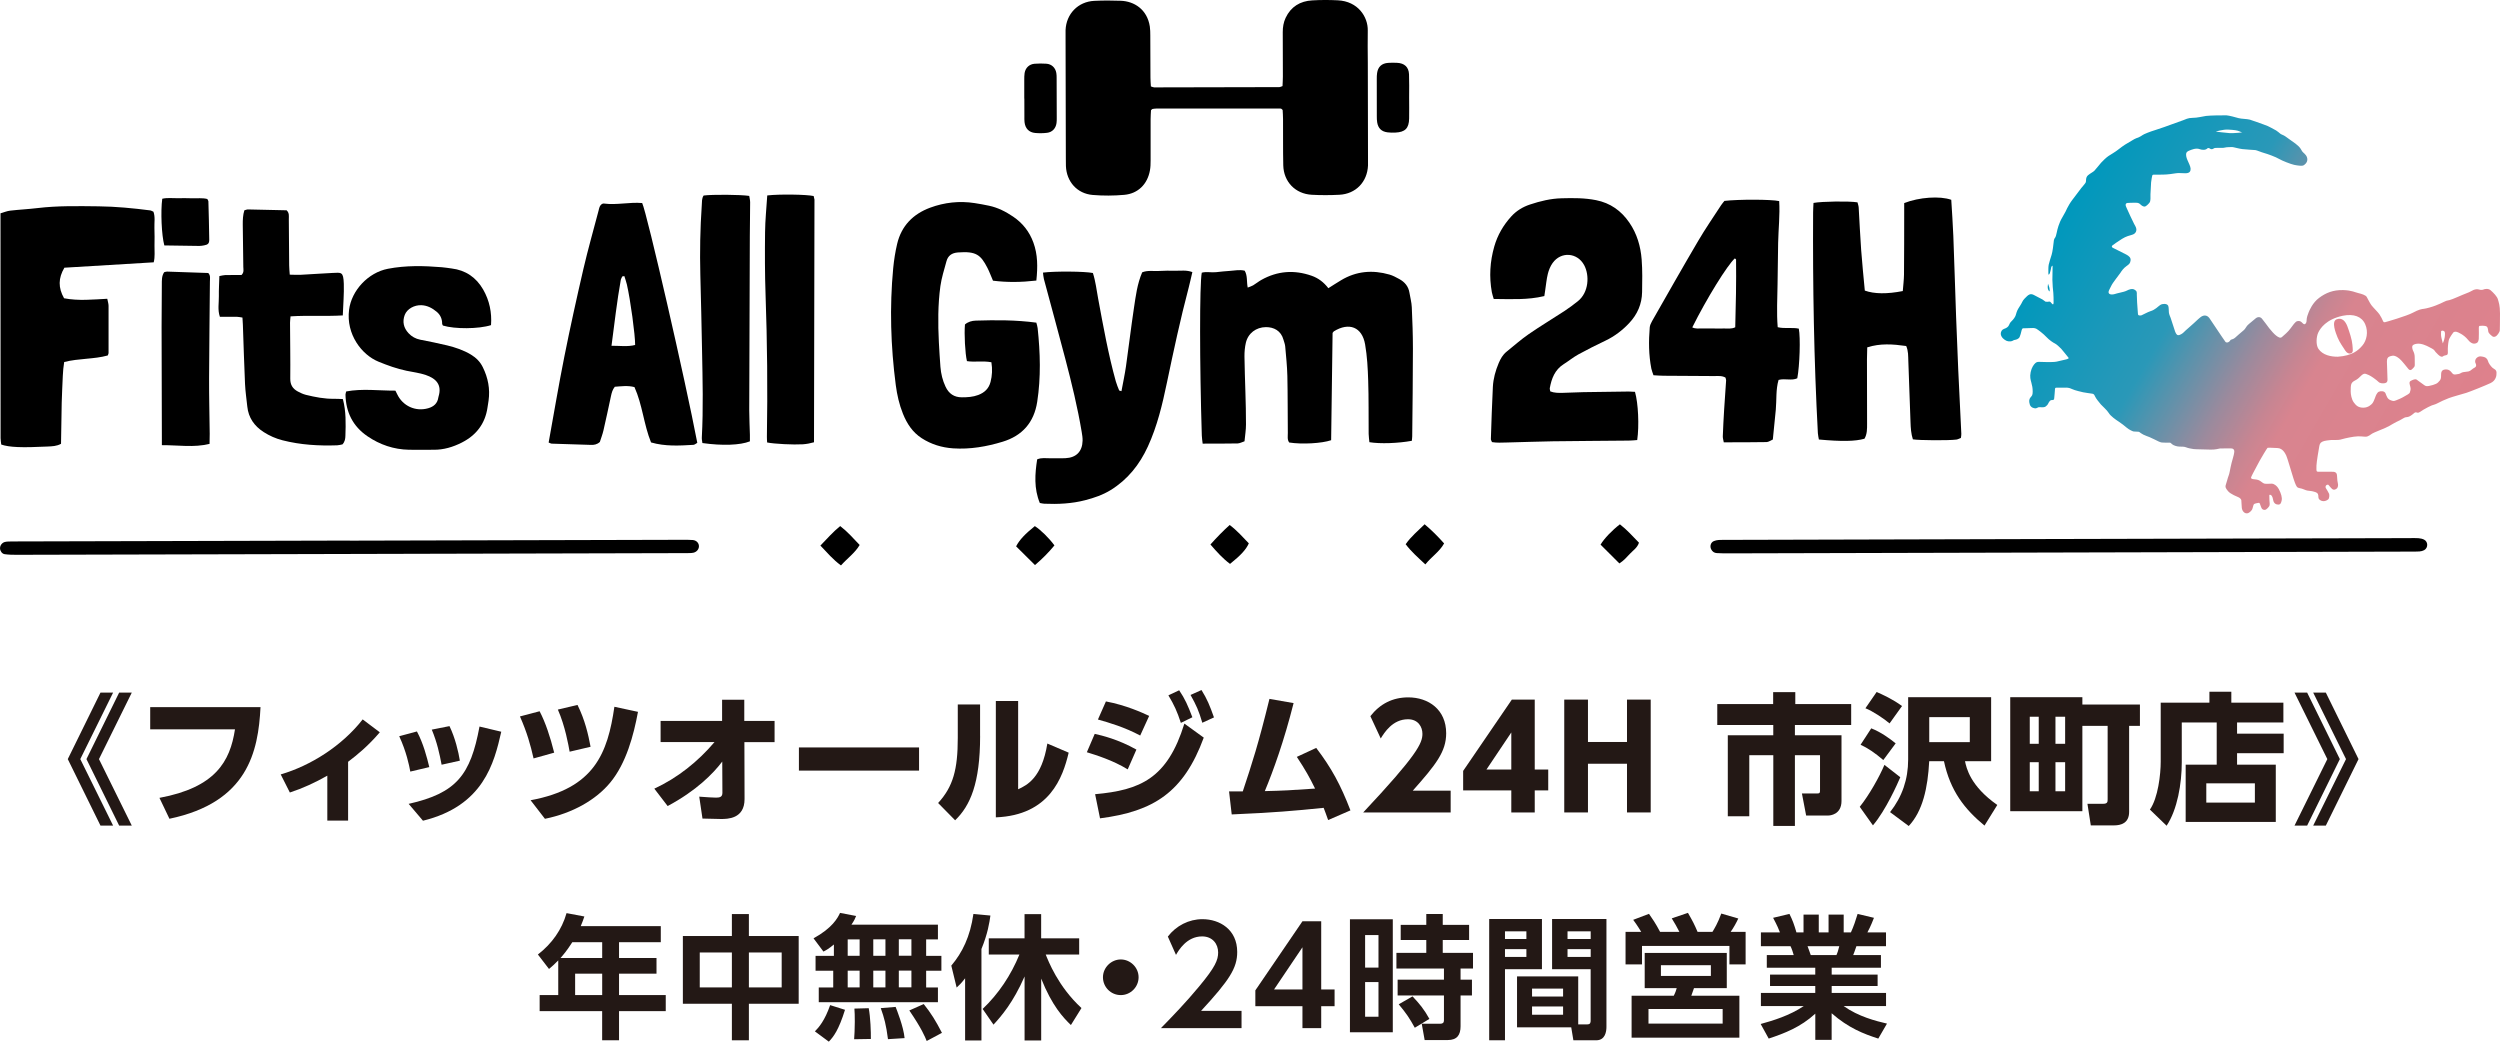
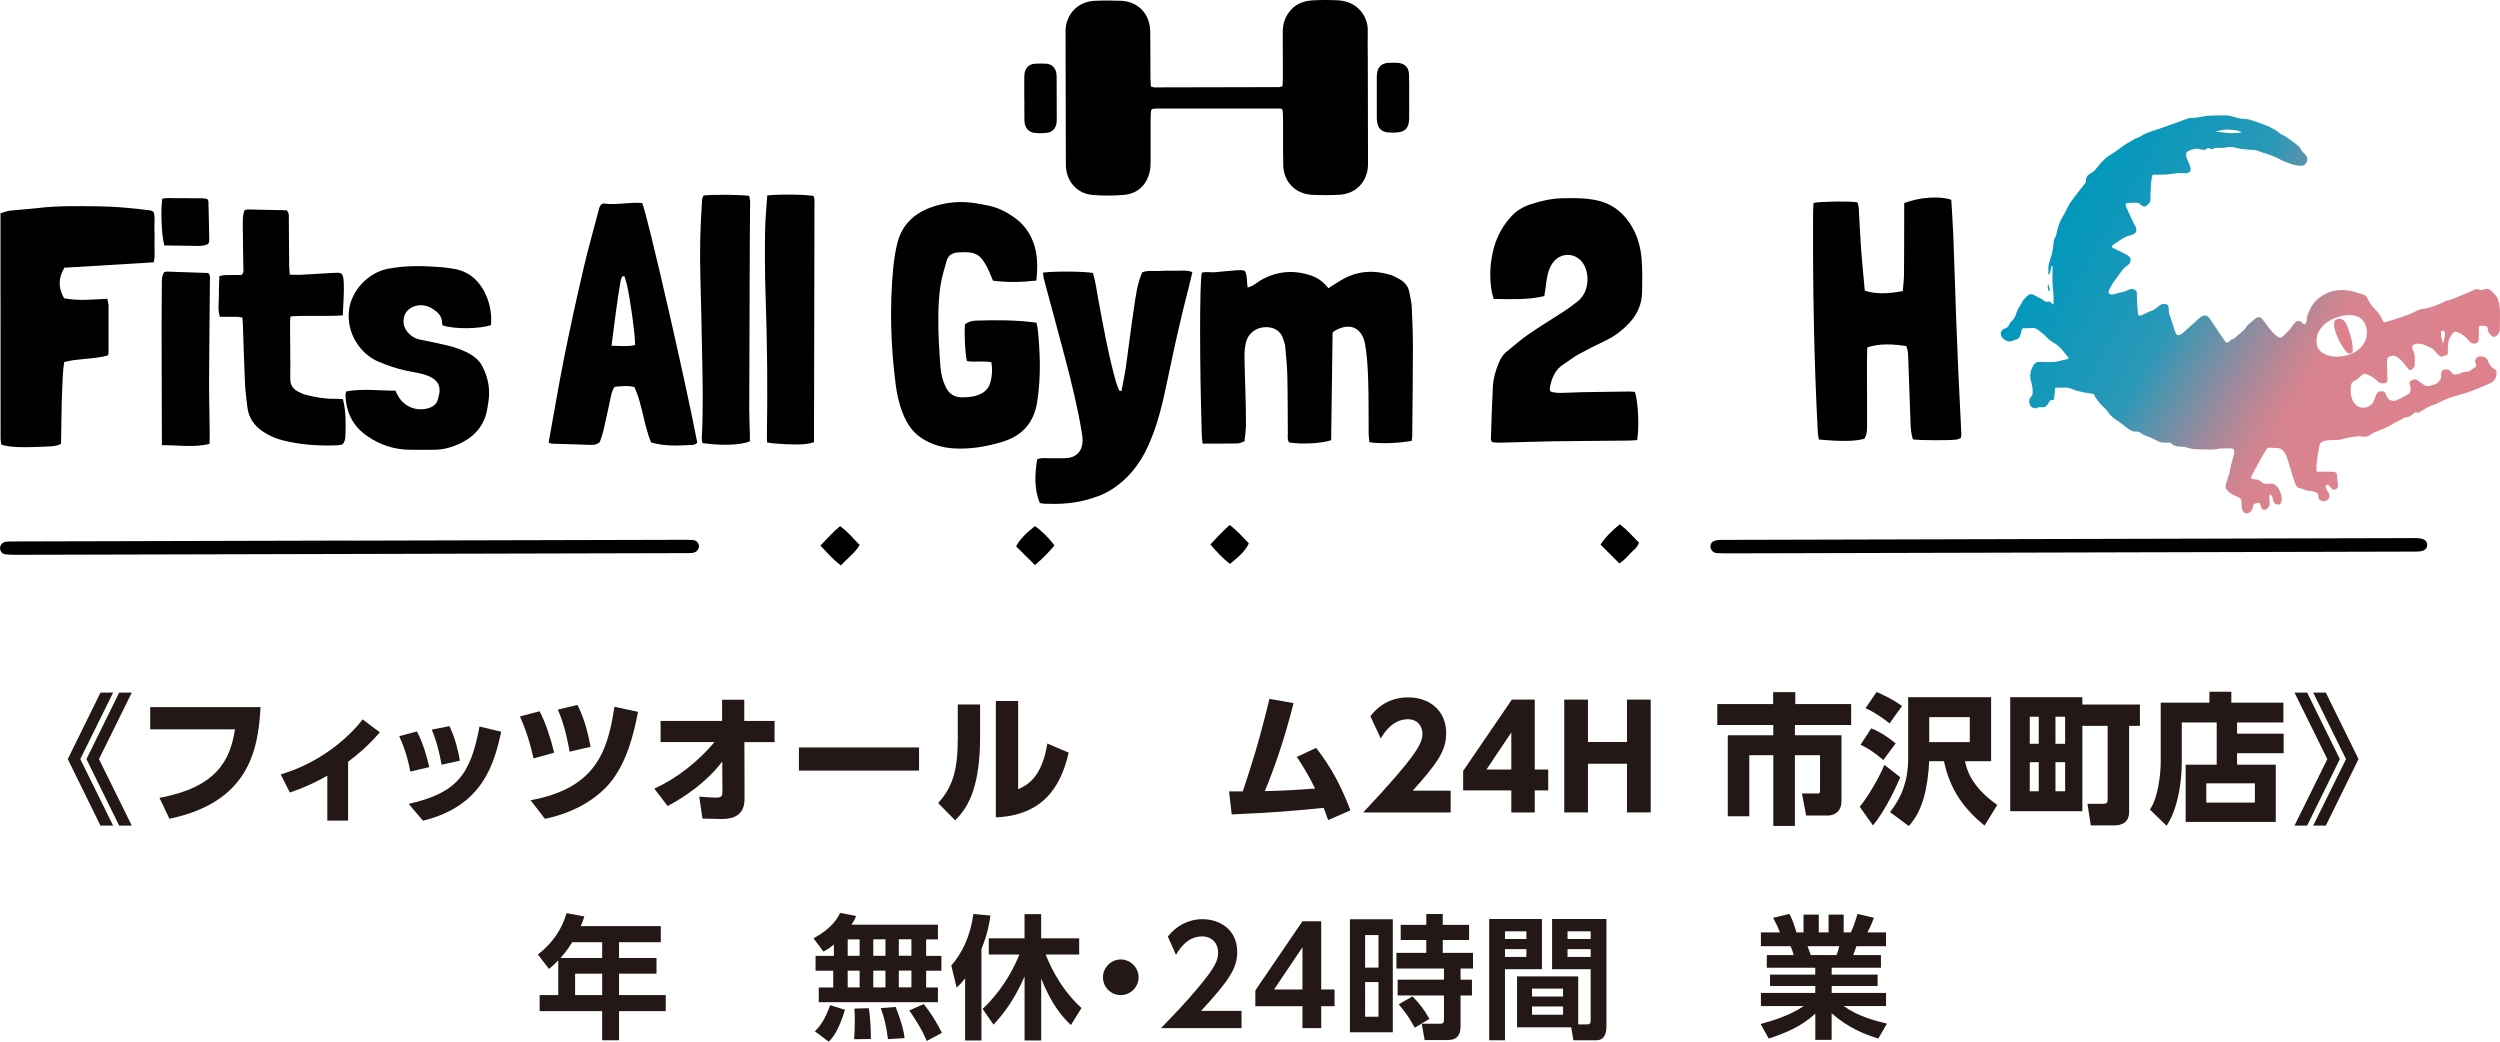
<svg xmlns="http://www.w3.org/2000/svg" id="_レイヤー_2" viewBox="0 0 641.12 267.13">
  <defs>
    <style>.cls-1{fill:#0098bc;}.cls-2{fill:#de818c;}.cls-3{fill:#231815;}.cls-4{fill:url(#_名称未設定グラデーション_27);}.cls-5{fill:url(#_名称未設定グラデーション_8);}</style>
    <linearGradient id="_名称未設定グラデーション_8" x1="625.55" y1="88.99" x2="625.75" y2="88.99" gradientUnits="userSpaceOnUse">
      <stop offset="0" stop-color="#0098bc" />
      <stop offset="1" stop-color="#000" />
    </linearGradient>
    <linearGradient id="_名称未設定グラデーション_27" x1="528.97" y1="55.38" x2="630.28" y2="113.87" gradientUnits="userSpaceOnUse">
      <stop offset="0" stop-color="#0098bc" />
      <stop offset=".32" stop-color="#2a98b8" />
      <stop offset=".39" stop-color="#5593ad" />
      <stop offset=".51" stop-color="#9b8a9d" />
      <stop offset=".6" stop-color="#c78592" />
      <stop offset=".65" stop-color="#d8848f" />
      <stop offset="1" stop-color="#de818c" />
    </linearGradient>
  </defs>
  <g id="DESIGN">
    <path class="cls-3" d="m29.01,177.61l-8.42,17.06,8.42,17.06h-3.24l-8.39-17.06,8.39-17.06h3.24Zm4.79,0l-8.42,17.06,8.42,17.06h-3.24l-8.39-17.06,8.39-17.06h3.24Z" />
    <path class="cls-3" d="m66.81,181.35c-.58,11.38-3.24,24.41-23.36,28.62l-2.56-5.36c14.33-2.66,18.11-9.29,19.37-17.57h-21.74v-5.69h28.29Z" />
    <path class="cls-3" d="m89.27,210.44h-5.33v-11.52c-3.1,1.76-6.3,3.24-9.61,4.32l-2.34-4.64c7.74-2.27,15.73-7.34,21.02-14.11l4.39,3.31c-3.02,3.53-5.76,5.76-8.13,7.56v15.08Z" />
    <path class="cls-3" d="m105.22,197.87c-.29-1.62-1.01-5.11-2.84-9.07l4.54-1.22c1.66,3.1,2.56,6.62,3.17,9.14l-4.86,1.15Zm-.43,8.28c12.31-2.77,15.87-7.42,18.18-19.83l5.58,1.33c-1.83,8.03-4.54,19.01-20.08,22.82l-3.67-4.32Zm8.46-10.04c-.54-2.84-1.15-5.69-2.52-9l4.54-.9c1.48,3.06,2.3,6.62,2.66,8.86l-4.68,1.04Z" />
    <path class="cls-3" d="m136.83,194.49c-.79-3.46-1.66-6.62-3.49-10.76l5.04-1.33c1.48,2.81,2.74,6.59,3.74,10.62l-5.29,1.48Zm-.76,10.73c16.38-3.02,19.76-12.06,21.49-23.97l6.05,1.3c-1.12,6.05-3.02,13.17-7.09,18.11-3.64,4.43-9.65,7.88-16.77,9.32l-3.67-4.75Zm10.01-12.45c-.29-1.62-1.15-6.59-3.02-10.8l5.04-1.19c1.91,3.85,2.74,7.49,3.35,10.73l-5.36,1.26Z" />
    <path class="cls-3" d="m169.41,190.31v-5.43h15.77v-5.44h5.69v5.44h7.77v5.43h-7.74l.04,14.61c0,5.11-4.39,5.11-6.08,5.11-1.08,0-1.98-.04-4.71-.11l-.83-5.62c1.91.14,3.49.25,4.28.25.94,0,1.66-.14,1.66-1.22l-.04-8.03c-2.34,3.1-6.66,7.49-14,11.41l-3.42-4.46c5.97-2.77,11.16-6.91,15.44-11.95h-13.82Z" />
    <path class="cls-3" d="m235.69,191.68v5.94h-30.81v-5.94h30.81Z" />
    <path class="cls-3" d="m251.35,188.73c0,12.17-2.56,17.93-6.41,21.63l-4.36-4.43c3.85-4.21,5.04-8.6,5.04-16.7v-8.57h5.72v8.06Zm9.75,13.68c2.3-1.08,6.05-2.88,7.49-11.73l5.47,2.34c-1.51,6.37-4.89,16.05-18.68,16.59v-29.84h5.72v22.64Z" />
-     <path class="cls-3" d="m289.19,197.3c-3.89-2.38-8.17-3.67-10.47-4.39l2.02-4.71c1.91.43,6.01,1.4,10.69,4.03l-2.23,5.08Zm-8.35,6.37c11.55-1.04,18.54-4,22.89-18.11l4.97,3.6c-5.15,14-12.81,18.93-26.6,20.7l-1.26-6.19Zm11.55-15.05c-4.07-2.16-7.92-3.28-10.83-4.1l2.05-4.64c5.18.97,9.39,2.92,11.09,3.71l-2.3,5.04Zm10.01-11.59c1.51,2.23,2.2,3.85,3.38,6.91l-2.95,1.44c-.97-2.95-1.69-4.54-3.2-7.06l2.77-1.3Zm5.72-.07c1.44,2.3,2.16,4.07,3.2,7.02l-2.99,1.37c-.9-3.06-1.51-4.43-3.02-7.13l2.81-1.26Z" />
    <path class="cls-3" d="m315.18,202.95h3.53c2.45-7.42,3.92-11.84,6.84-23.72l6.19,1.08c-2.45,9.72-5.18,17.28-7.38,22.57,4.75-.11,6.77-.22,12.89-.65-1.44-2.92-2.41-4.68-4.68-8.13l4.97-2.3c3.92,5.15,6.26,9.47,8.78,16.02l-5.72,2.48c-.54-1.55-.76-2.09-1.15-3.13-7.78.79-12.71,1.22-23.58,1.69l-.68-5.9Z" />
    <path class="cls-3" d="m372.02,202.77v5.58h-22.43c13.82-14.72,15.19-17.75,15.19-20.16,0-1.76-1.08-3.74-3.71-3.74-3.96,0-6.08,3.46-6.98,4.93l-2.66-5.72c2.48-3.17,5.72-4.82,9.72-4.82,5.15,0,9.72,3.1,9.72,9.21,0,4.72-2.63,8.03-8.57,14.72h9.72Z" />
    <path class="cls-3" d="m387.57,208.35v-5.65h-12.35v-5l12.49-18.29h5.87v17.93h3.46v5.36h-3.46v5.65h-6.01Zm-6.37-11.01h6.37v-9.5l-6.37,9.5Z" />
    <path class="cls-3" d="m417.24,190.28v-10.87h6.08v28.94h-6.08v-12.49h-10.01v12.49h-6.08v-28.94h6.08v10.87h10.01Z" />
    <path class="cls-3" d="m454.71,177.5h5.69v3.06h14.33v5.36h-14.43v2.63h11.95v16.85c0,3.53-2.95,3.74-3.42,3.74h-5.65l-1.08-5.65h3.92c.72,0,.72-.25.72-.9v-8.93h-6.44v18.14h-5.54v-18.14h-6.16v15.66h-5.51v-20.77h11.66v-2.63h-14.36v-5.36h14.33v-3.06Z" />
    <path class="cls-3" d="m487.33,199.31c-.65,1.55-3.74,8.53-7.02,12.35l-3.38-4.75c2.45-3.06,5.08-7.78,6.33-10.76l4.07,3.17Zm-7.45-12.53c2.56,1.01,4.68,2.59,6.26,3.85l-3.17,4.28c-2.2-1.87-3.96-3.06-5.83-3.92l2.74-4.21Zm1.37-9.32c1.51.65,4.18,1.87,6.52,3.6l-3.2,4.46c-1.22-1.08-4.32-3.17-6.19-3.89l2.88-4.17Zm8.1,1.33h21.27v16.41h-6.7c.36,1.73,1.33,6.37,8.28,11.23l-3.28,5.29c-5.08-4.18-8.78-8.89-10.4-16.52h-3.78c-.36,6.84-1.66,12.81-5.25,16.63l-4.79-3.56c3.1-3.92,4.64-8.42,4.64-13.46v-16.02Zm5.4,11.52h10.4v-6.41h-10.4v6.41Z" />
    <path class="cls-3" d="m548.78,180.67v5.47h-2.77v22.07c0,2.88-2.09,3.46-3.85,3.46h-5.98l-.86-5.54h4.03c1.12,0,1.15-.5,1.15-1.15v-18.83h-6.48v21.88h-18.5v-29.23h18.5v1.87h14.76Zm-25.95,3.13h-2.3v6.95h2.3v-6.95Zm0,11.66h-2.3v7.45h2.3v-7.45Zm6.77-11.66h-2.48v6.95h2.48v-6.95Zm0,11.66h-2.48v7.45h2.48v-7.45Z" />
    <path class="cls-3" d="m573.69,188.15h11.95v5h-11.95v2.95h9.93v14.69h-23.11v-14.69h7.96v-10.83h-8.96v10.26c0,5.4-1.12,12.09-3.89,16.23l-4.28-4.14c2.09-2.99,2.77-9.04,2.77-12.27v-15.15h12.49v-2.81h5.62v2.81h13.35v5.08h-11.88v2.88Zm4.57,12.74h-12.46v4.93h12.46v-4.93Z" />
    <path class="cls-3" d="m588.42,211.73l8.42-17.06-8.42-17.06h3.24l8.39,17.06-8.39,17.06h-3.24Zm4.79,0l8.42-17.06-8.42-17.06h3.24l8.39,17.06-8.39,17.06h-3.24Z" />
    <path class="cls-3" d="m169.46,237.5v4.12h-10.71v4.05h9.61v4.02h-9.61v5.49h11.98v4.12h-11.98v7.48h-4.33v-7.48h-16.03v-4.12h4.77v-8.89c-1,1.03-1.51,1.48-2.37,2.2l-2.85-3.71c3.61-2.78,6.15-6.39,7.35-10.61l4.57.86c-.31.89-.48,1.41-.93,2.47h20.53Zm-22.69,4.12c-1.41,2.2-2.27,3.19-3.02,4.05h10.68v-4.05h-7.66Zm7.66,8.07h-6.94v5.49h6.94v-5.49Z" />
-     <path class="cls-3" d="m187.69,240.04v-5.63h4.36v5.63h12.77v17.37h-12.77v9.37h-4.36v-9.37h-12.57v-17.37h12.57Zm0,4.22h-8.24v8.96h8.24v-8.96Zm12.77,0h-8.41v8.96h8.41v-8.96Z" />
    <path class="cls-3" d="m213.85,242.21c-1.37,1.13-1.89,1.41-2.68,1.82l-2.54-3.4c4.81-2.64,6.18-5.18,6.8-6.52l4.12.79c-.27.69-.45,1.1-1.2,2.23h22.18v3.78h-3.02v4.22h3.91v3.81h-3.91v4.29h3.02v3.78h-30.56v-3.78h3.71v-4.29h-4.53v-3.81h4.7v-2.92Zm2.85,16.75c-1.61,5.18-2.95,6.93-4.15,8.17l-3.57-2.64c1.03-1.03,2.54-2.78,3.91-6.73l3.81,1.2Zm.69-18.06v4.22h3.06v-4.22h-3.06Zm0,8.03v4.29h3.06v-4.29h-3.06Zm5.39,9.61c.45,2.3.58,6.21.55,7.9l-4.29.07c.07-1.13.17-2.47.17-4.46,0-1.54-.03-2.64-.1-3.4l3.67-.1Zm1.17-17.65v4.22h3.12v-4.22h-3.12Zm0,8.03v4.29h3.12v-4.29h-3.12Zm5.73,9.3c.27.69,2.03,5.05,2.3,8l-4.26.27c-.48-3.71-.96-5.46-1.85-7.96l3.81-.31Zm.82-17.34v4.22h3.23v-4.22h-3.23Zm0,8.03v4.29h3.23v-4.29h-3.23Zm6.39,8.58c1.89,2.37,3.06,4.26,4.67,7.38l-3.91,2.09c-.45-1.1-1.27-3.16-4.46-7.83l3.71-1.65Z" />
    <path class="cls-3" d="m247.49,250.89c-.93,1.2-1.41,1.68-2.16,2.37l-1.37-5.63c2.82-3.33,4.84-7.42,5.67-13.25l4.36.41c-.24,1.75-.69,4.67-2.3,8.58v23.45h-4.19v-15.93Zm4.5,7.86c4.12-3.91,7.28-8.69,9.44-13.97h-7.86v-4.15h9.17v-6.21h4.26v6.21h9.75v4.15h-8.58c.62,1.54,3.12,8.17,9.17,13.73l-2.71,4.36c-1.96-1.89-4.81-4.88-7.62-11.91v15.86h-4.26v-16.41c-2.95,6.76-6.04,10.26-7.97,12.36l-2.78-4.02Z" />
    <path class="cls-3" d="m291.99,250.62c0,2.47-2.03,4.57-4.57,4.57s-4.57-2.06-4.57-4.57,2.13-4.57,4.57-4.57,4.57,2.03,4.57,4.57Z" />
    <path class="cls-3" d="m318.39,259.23v4.43h-20.67c3.02-3.09,6.32-6.49,9.79-10.68,4.15-4.98,4.88-6.8,4.88-8.72,0-2.2-1.44-4.12-4.12-4.12-3.95,0-6.04,3.6-6.69,4.74l-2.09-4.7c2.13-2.78,5.39-4.46,8.86-4.46,4.43,0,8.93,2.64,8.93,8.41,0,4.15-1.99,7.21-9.27,15.11h10.4Z" />
    <path class="cls-3" d="m334.01,263.66v-5.63h-12.08v-4.05l12.08-17.72h4.81v17.48h3.43v4.29h-3.43v5.63h-4.81Zm-7.28-9.92h7.28v-10.81l-7.28,10.81Z" />
    <path class="cls-3" d="m357.18,235.75v28.98h-10.99v-28.98h10.99Zm-3.67,4.05h-3.43v8.34h3.43v-8.34Zm0,12.05h-3.43v8.89h3.43v-8.89Zm21.05,11.33c0,2.23-.89,3.54-3.3,3.54h-5.91l-.75-4.19h4.81c.58,0,.89-.27.89-.86v-6.39h-11.88v-4.05h11.88v-2.85h-12.19v-4.02h7.66v-3.3h-6.56v-3.88h6.56v-2.78h4.22v2.78h6.76v3.88h-6.76v3.3h7.76v4.02h-3.19v2.85h2.92v4.05h-2.92v7.9Zm-11.74.38c-1.37-2.47-2.09-3.57-4.12-6.01l3.54-2.03c1.72,1.82,2.92,3.23,4.33,5.77l-3.74,2.27Z" />
    <path class="cls-3" d="m381.9,235.68h13.53v12.87h-9.48v18.23h-4.05v-31.1Zm4.05,3.16v1.96h5.49v-1.96h-5.49Zm0,4.57v1.99h5.49v-1.99h-5.49Zm18.78,19.29h2.33c.82,0,.86-.52.86-1v-13.15h-9.89v-12.87h13.94v27.67c0,1.24-.34,3.43-2.61,3.43h-5.87l-.55-3.33h-13.9v-13.05h15.69v12.29Zm-11.84-9.17v2.03h7.96v-2.03h-7.96Zm0,4.57v2.13h7.96v-2.13h-7.96Zm9.1-19.26v1.96h5.94v-1.96h-5.94Zm0,4.57v1.99h5.94v-1.99h-5.94Z" />
-     <path class="cls-3" d="m430.68,238.98c-.72-1.41-1.1-2.06-1.96-3.47l4.15-1.41c1.3,2.27,1.61,2.88,2.47,4.88h3.81c.52-.86,1.34-2.16,2.27-4.7l4.36,1.27c-.48,1.06-1.27,2.47-1.96,3.43h3.84v8.34h-4.15v-4.74h-22.42v4.74h-4.22v-8.34h4.02c-.24-.38-1-1.68-2.06-3.09l4.05-1.54c.82,1.17,1.72,2.47,2.85,4.63h4.94Zm12.15,14.42h-8.41c-.1.31-.58,1.68-.69,1.96h12.33v10.75h-27.64v-10.75h10.81c.48-.93.62-1.48.76-1.96h-8.21v-9.03h21.05v9.03Zm-1.06,5.36h-19.02v3.74h19.02v-3.74Zm-3.02-11.23h-12.81v2.75h12.81v-2.75Z" />
    <path class="cls-3" d="m481.67,266.34c-3.74-1.2-7.62-2.71-11.95-6.49v6.83h-4.19v-6.73c-3.78,3.47-7.9,5.05-11.95,6.39l-2.06-3.74c3.23-.89,7.42-2.16,11.05-4.6h-10.99v-3.36h13.94v-1.79h-11.6v-2.92h11.6v-1.75h-12.43v-3.26h6.9c-.1-.45-.55-1.79-.82-2.27h-7.59v-3.54h4.88c-.24-.65-.65-1.68-1.75-3.74l4.19-1c.82,1.65,1.2,2.71,1.79,4.74h1.82v-4.57h3.91v4.57h2.51v-4.57h3.88v4.57h1.85c.65-1.37,1.34-3.43,1.72-4.74l4.19,1c-.14.34-.79,2.13-1.68,3.74h4.77v3.54h-7.59c-.45,1.27-.55,1.61-.82,2.27h7.11v3.26h-12.63v1.75h11.78v2.92h-11.78v1.79h13.94v3.36h-10.88c3.81,2.71,8.31,3.85,11.12,4.5l-2.23,3.84Zm-10.71-21.42c.21-.48.45-1.1.72-2.27h-8.14c.14.31.69,1.92.82,2.27h6.59Z" />
    <path d="m295.14,22.16c.38.12.61.25.84.25,10.7-.01,21.39-.04,32.09-.07.23,0,.46-.14.83-.26.03-.82.09-1.64.09-2.46,0-3.79,0-7.58-.03-11.37-.01-1.29.2-2.53.74-3.68,1.35-2.86,3.72-4.29,6.8-4.47,2.18-.13,4.38-.13,6.57-.02,5.2.25,7.76,4.26,7.69,7.75-.06,2.69,0,5.39.01,8.08.02,8.17.03,16.34.05,24.51,0,.67.02,1.35,0,2.02-.18,4.22-3.13,7.3-7.35,7.51-2.35.12-4.72.13-7.07,0-4.21-.23-7.21-3.33-7.31-7.55-.09-3.96-.03-7.92-.06-11.87,0-.82-.07-1.65-.1-2.32-.21-.2-.26-.28-.33-.31-.07-.04-.16-.06-.24-.06-10.61,0-21.22,0-31.83,0-.33,0-.67.06-1,.11-.07.01-.12.11-.36.32-.03.65-.1,1.47-.1,2.29,0,3.54.01,7.07,0,10.61,0,.84-.02,1.69-.17,2.51-.62,3.53-3.04,5.98-6.6,6.29-2.67.24-5.4.25-8.07.03-4-.33-6.72-3.4-6.88-7.41-.03-.67-.02-1.35-.02-2.02-.02-10.19-.05-20.38-.07-30.57,0-.76-.02-1.52,0-2.27.16-4.16,3.2-7.31,7.36-7.51,2.27-.11,4.55-.11,6.82-.02,3.37.13,6.75,2.16,7.43,6.61.11.74.11,1.51.12,2.27.02,3.62.02,7.24.04,10.86,0,.74.07,1.47.11,2.21Z" />
    <path d="m362.08,113.04c-3.55.65-8.13.81-10.9.36-.06-.68-.18-1.41-.19-2.15-.04-4.55.03-9.1-.12-13.65-.1-3.11-.26-6.24-.79-9.29-.77-4.46-4.13-5.75-8.03-3.33-.06.04-.1.13-.31.39-.12,9.05-.25,18.29-.37,27.52-2.42.83-7.54,1.1-10.75.59-.55-.73-.35-1.6-.36-2.42-.05-4.89-.01-9.77-.12-14.66-.06-2.52-.33-5.03-.55-7.55-.05-.58-.28-1.14-.44-1.71-.63-2.35-2.51-3.27-4.53-3.25-2.51.03-4.56,1.57-5.13,4.04-.26,1.14-.36,2.33-.35,3.5.03,3.03.16,6.06.24,9.09.07,2.78.17,5.56.15,8.34,0,1.41-.24,2.83-.38,4.31-.67.22-1.21.53-1.76.55-2.94.06-5.88.04-8.97.05-.09-.78-.2-1.43-.22-2.08-.57-18.33-.59-38.85-.01-41.76,1.18-.33,2.44.01,3.67-.13,1.17-.13,2.34-.26,3.52-.33,1.25-.07,2.49-.38,3.82-.05.76,1.29.46,2.79.77,4.33.53-.22.99-.34,1.38-.57.72-.43,1.38-.98,2.11-1.39,4.13-2.32,8.44-2.64,12.91-1.07,1.7.6,3.09,1.64,4.28,3.19,1.14-.72,2.19-1.4,3.26-2.04,3.91-2.36,8.08-2.7,12.41-1.46.88.25,1.71.71,2.52,1.15,1.4.76,2.35,1.88,2.61,3.51.2,1.24.55,2.48.6,3.73.16,3.53.29,7.07.29,10.61,0,7.5-.11,14.99-.18,22.49,0,.33-.06.65-.1,1.14Z" />
    <path d="m488.82,88.73c-3.42-.48-6.65-.72-9.97.35-.03,1.1-.07,2.1-.07,3.1,0,5.48.03,10.95.03,16.43,0,1.34.04,2.7-.67,3.9-2.37.68-5.87.74-11.69.2-.08-.52-.23-1.07-.26-1.63-1.01-18.85-1.32-37.72-1.22-56.6,0-.82.07-1.65.1-2.44,2.15-.4,9.13-.5,11.28-.15.1.41.28.87.31,1.34.22,3.61.36,7.23.63,10.84.26,3.52.62,7.02.94,10.45,2.42.88,5.73.91,9.74.12.1-1.38.29-2.8.31-4.22.05-5.22.04-10.45.05-15.67,0-.91,0-1.83,0-2.67,3.81-1.51,9.18-1.88,12.07-.84.18,3.06.41,6.16.53,9.27.27,6.9.46,13.81.71,20.71.16,4.55.35,9.09.55,13.63.25,5.47.53,10.93.79,16.4.02.33-.06.65-.11,1.06-.41.15-.77.37-1.17.42-2.01.26-9.55.21-11.14-.06-.47-1.42-.56-2.92-.61-4.43-.18-5.22-.36-10.44-.56-15.66-.05-1.25.03-2.53-.55-3.86Z" />
    <path d="m419.29,100.5c.84,2.88,1.1,8.72.57,12.35-.69.05-1.42.14-2.16.14-6.49.07-12.97.09-19.46.18-3.96.06-7.92.22-11.88.31-1.25.03-2.5.11-3.74-.1-.13-.33-.3-.56-.29-.78.15-4.46.28-8.92.51-13.38.11-2.11.67-4.15,1.5-6.11.47-1.1,1.04-2.12,1.98-2.89,1.9-1.53,3.73-3.16,5.73-4.54,2.98-2.06,6.09-3.91,9.12-5.9,1.19-.78,2.35-1.64,3.46-2.53,2.86-2.28,3.01-6.67,1.63-9.24-1.75-3.27-5.96-3.58-8.11-.54-.57.8-.97,1.79-1.21,2.75-.34,1.38-.46,2.82-.68,4.23-.07.49-.14.98-.22,1.48-4.32,1.04-8.59.77-12.98.74-.18-.64-.37-1.17-.48-1.73-.72-3.97-.48-7.88.63-11.75.83-2.89,2.3-5.42,4.31-7.64,1.32-1.47,2.97-2.48,4.84-3.1,2.64-.88,5.32-1.53,8.13-1.6,2.95-.08,5.87-.1,8.8.48,3.69.73,6.46,2.72,8.55,5.76,1.96,2.85,2.9,6.09,3.16,9.48.21,2.77.16,5.56.11,8.33-.05,3.07-1.2,5.72-3.32,7.97-1.75,1.86-3.74,3.37-6.05,4.48-2.35,1.12-4.69,2.29-6.97,3.54-1.32.73-2.5,1.7-3.78,2.51-2.26,1.43-3.1,3.67-3.55,6.13-.04.23.06.48.12.84,1.01.41,2.11.4,3.18.38,1.77-.03,3.54-.15,5.3-.18,3.87-.07,7.75-.12,11.63-.16.5,0,1,.05,1.62.08Z" />
    <path d="m265.75,71.95c-3.89.45-7.47.49-11.1.03-.51-1.17-.91-2.28-1.44-3.31-1.71-3.31-2.87-4.29-7.56-3.93-1.56.12-2.55.82-2.94,2.29-.57,2.11-1.25,4.21-1.55,6.36-.65,4.77-.63,9.57-.39,14.38.11,2.1.24,4.2.4,6.3.14,1.77.55,3.49,1.32,5.11.83,1.76,2.18,2.71,4.17,2.71,1.44,0,2.85-.08,4.22-.6,1.59-.61,2.69-1.62,3.14-3.34.43-1.65.5-3.28.22-5.05-2.16-.42-4.28.03-6.27-.29-.47-1.91-.73-6.96-.51-9.4.79-.69,1.77-.96,2.78-.99,5.13-.16,10.26-.18,15.52.52.12.47.29.93.34,1.41.67,6.3.86,12.59-.11,18.89-.82,5.33-3.85,8.71-8.87,10.24-4.11,1.25-8.33,1.99-12.68,1.7-2.91-.2-5.61-1.02-8.06-2.6-2.36-1.52-3.81-3.75-4.83-6.3-.95-2.36-1.5-4.83-1.83-7.32-1.3-9.97-1.61-19.97-.66-29.99.2-2.09.53-4.18,1.01-6.22,1.09-4.63,4.08-7.66,8.46-9.29,3.68-1.36,7.51-1.78,11.41-1.18,1.24.19,2.48.42,3.71.68,2.25.48,4.27,1.51,6.16,2.79,2.44,1.65,4.18,3.85,5.2,6.65,1.13,3.1,1.13,6.24.76,9.76Z" />
    <path d="m16.43,76.49c3.76.72,7.37.31,11.08.13.13.7.33,1.26.33,1.81.02,4.04,0,8.08,0,12.12,0,.16-.1.31-.21.61-3.55.99-7.4.71-11.17,1.68-.4,2.36-.37,4.7-.51,7.02-.13,2.27-.14,4.54-.18,6.81-.05,2.35-.08,4.7-.12,7.14-1.1.62-2.27.64-3.43.7-6.7.33-9.87.2-11.9-.51-.05-.5-.17-1.07-.17-1.63-.01-18.6-.02-37.2-.02-55.8,0-.58,0-1.16,0-1.87.9-.25,1.67-.59,2.47-.68,2.34-.27,4.69-.38,7.02-.66,5.2-.62,10.42-.51,15.63-.45,4.46.05,8.89.48,13.31,1.05.24.03.45.19.79.34.49,1.33.2,2.77.25,4.17.06,1.51.04,3.03.02,4.54-.02,1.41.16,2.84-.2,4.26-7.77.47-15.39.93-22.91,1.38-1.59,2.71-1.6,5.14-.09,7.82Z" />
-     <path d="m442.5,96.83c-.96-.54-1.99-.38-2.98-.39-4.29-.04-8.59-.05-12.88-.08-.83,0-1.66-.08-2.61-.13-.2-.62-.44-1.15-.55-1.71-.68-3.5-.7-7.03-.41-10.56.05-.56.33-1.13.61-1.63,3.92-6.87,7.81-13.75,11.82-20.56,1.83-3.12,3.89-6.1,5.86-9.13.27-.42.61-.79.87-1.12,3.58-.42,12.01-.41,14.04.05.22,3.56-.2,7.15-.27,10.75-.07,3.54-.1,7.07-.15,10.61-.04,3.61-.27,7.23.04,10.98,1.83.44,3.69,0,5.41.37.46,2.25.23,9.51-.39,12.73-1.46.69-3.12-.03-4.8.42-.73,2.48-.48,5.09-.71,7.65-.23,2.51-.5,5.02-.76,7.63-.57.24-1.09.65-1.61.66-3.61.07-7.22.05-10.97.06-.1-.58-.26-1.05-.25-1.51.08-2.27.2-4.54.34-6.81.15-2.52.35-5.04.51-7.56.01-.23-.11-.48-.17-.72Zm-8.51-12.87c.85.43,1.76.25,2.61.27.92.03,1.85,0,2.77.01.92,0,1.85.03,2.77,0,.9-.03,1.84.18,2.86-.31.16-5.78.28-11.56.21-17.34,0-.11-.2-.22-.31-.33-1.9,1.68-7.28,10.38-10.92,17.7Z" />
    <path d="m140.7,113.48c1.34-7.39,2.56-14.69,4.01-21.94,1.51-7.57,3.18-15.12,4.92-22.64,1.16-4.99,2.57-9.92,3.87-14.87.09-.33.14-.67.27-.97.21-.49.61-.93,1.14-.86,3.27.43,6.53-.42,9.78-.13,1.25,2.72,11.11,45.64,14.13,61.49-.31.17-.66.5-1.01.52-3.61.21-7.22.43-10.85-.62-1.86-4.57-2.2-9.64-4.25-14.19-1.73-.46-3.38-.2-5.04-.09-.6.74-.8,1.54-.98,2.36-.63,2.96-1.26,5.91-1.94,8.86-.25,1.06-.65,2.08-.92,2.94-.77.69-1.52.77-2.28.75-3.36-.1-6.73-.21-10.09-.32-.16,0-.31-.11-.75-.28Zm19.42-42.67c-.17.02-.34.04-.51.06-.14.28-.34.56-.4.85-.99,5.53-1.62,11.12-2.39,16.95,2.15-.01,4.11.3,6.06-.2.03-2.47-1.21-11.61-2.12-15.53-.17-.72-.43-1.42-.64-2.12Z" />
    <path d="m287.6,100.3c.4-2.19.85-4.24,1.15-6.32.71-5,1.3-10.02,2.05-15.01.46-3.06.84-6.17,2.11-9.13,1.36-.56,2.81-.28,4.21-.35,1.43-.08,2.86-.09,4.3-.06,1.4.03,2.83-.23,4.36.35-.33,1.39-.61,2.69-.94,3.97-2.13,8.06-3.87,16.2-5.58,24.36-1.17,5.6-2.48,11.16-4.89,16.4-2.12,4.62-5.16,8.46-9.53,11.16-2.03,1.25-4.25,2.01-6.53,2.6-3.45.9-6.97,1.06-10.51.91-.33-.01-.66-.11-1.14-.19-1.53-3.69-1.26-7.46-.68-11.19,1.22-.5,2.24-.25,3.23-.28,1.35-.03,2.7.05,4.04-.02,2.77-.13,4.31-1.72,4.38-4.49.02-.75-.11-1.51-.23-2.25-1.06-6.32-2.58-12.54-4.2-18.73-1.79-6.83-3.66-13.64-5.49-20.46-.14-.54-.16-1.11-.24-1.66,3.04-.39,10.72-.33,12.8.1.69,2.11.94,4.37,1.35,6.58,1.32,7.11,2.59,14.23,4.53,21.21.22.8.56,1.56.86,2.33.02.05.14.05.58.18Z" />
    <path d="m88.76,100.39c4.18-.79,8.37-.19,12.64-.21.16.31.3.6.44.88,1.43,3.06,4.72,4.57,7.98,3.63,1.39-.4,2.38-1.23,2.59-2.76.01-.08.03-.17.06-.25.9-2.98-.59-4.6-3.3-5.52-1.58-.53-3.28-.74-4.93-1.08-2.48-.52-4.84-1.37-7.18-2.33-4.29-1.75-8.35-7.02-7.54-13.32.63-4.95,4.9-9.53,9.95-10.5,4.59-.89,9.21-.78,13.84-.4.84.07,1.67.21,2.51.32,3.6.44,6.29,2.29,8.08,5.39,1.63,2.84,2.26,5.92,2.02,9.14-3.15,1.01-9.3,1.04-12.33.11-.07-.15-.2-.3-.2-.45,0-1.26-.45-2.3-1.42-3.1-1.12-.93-2.37-1.6-3.87-1.67-1.83-.09-3.72.94-4.31,2.5-.65,1.73-.28,3.32.97,4.67.82.89,1.83,1.44,3.03,1.68,2.3.46,4.61.9,6.89,1.46,2.12.52,4.18,1.21,6.08,2.35,1.34.81,2.37,1.83,3.06,3.25,1.34,2.72,1.89,5.56,1.47,8.57-.08.58-.19,1.16-.27,1.75-.6,4.16-2.9,7.12-6.58,8.99-2.26,1.15-4.67,1.88-7.26,1.85-2.1-.02-4.21.05-6.31,0-3.88-.08-7.44-1.28-10.63-3.46-3.75-2.55-5.55-6.18-5.64-10.69,0-.23.1-.47.18-.8Z" />
    <path d="m87.9,80.89c-4.57.27-8.92-.05-13.39.24-.05.65-.13,1.14-.13,1.62.02,4.8.11,9.6.06,14.4-.01,1.57.66,2.56,1.94,3.25.66.35,1.36.68,2.08.86,2.37.58,4.76,1.05,7.22,1.01.74-.01,1.49.05,2.25.07.84,3.18.75,6.29.65,9.39-.02.76-.11,1.52-.75,2.23-.38.07-.87.22-1.36.24-4.73.16-9.41-.11-14.02-1.29-1.72-.44-3.33-1.15-4.83-2.11-2.4-1.55-3.9-3.66-4.2-6.55-.2-1.93-.49-3.85-.58-5.78-.23-5.05-.37-10.1-.55-15.15-.02-.58-.07-1.17-.11-1.88-.5-.07-.98-.19-1.45-.2-1.42-.02-2.85,0-4.34,0-.62-1.79-.23-3.55-.26-5.29-.03-1.67.08-3.34.13-5.15.6-.11,1.07-.25,1.54-.26,1.42-.03,2.85-.02,4.14-.02.7-.69.47-1.4.46-2.05-.04-3.62-.11-7.24-.14-10.86-.01-1.25.04-2.5.41-3.67.37-.1.61-.23.85-.23,3.36.06,6.73.15,9.98.22.75.71.56,1.51.57,2.25.04,3.96.05,7.92.09,11.88,0,.74.09,1.47.15,2.38,1.04.01,1.95.08,2.85.03,2.69-.14,5.38-.34,8.07-.47,2.35-.11,2.83-.36,2.94,2.78.08,2.6-.15,5.21-.26,8.12Z" />
    <path d="m180.45,50.14c2.26-.29,9.48-.24,11.69.1.08.52.23,1.08.23,1.64,0,2.86-.07,5.73-.08,8.59-.06,14.91-.11,29.82-.15,44.73,0,2.1.12,4.21.17,6.31.02.58,0,1.15,0,1.67-2.48,1-7.09,1.16-12.18.44-.05-.45-.18-.94-.15-1.42.4-7.41.2-14.82.06-22.23-.12-6.48-.27-12.97-.44-19.45-.15-5.98-.04-11.96.37-17.93.06-.83-.03-1.7.47-2.44Z" />
    <path d="m196.77,50.12c3.09-.36,10-.26,11.89.15.06.28.14.6.21.91,0,0-.12,62.06-.12,62.24-.9.26-1.87.45-2.87.52-2.35.15-7.33-.09-9.15-.47-.02-.45-.07-.94-.06-1.43.2-12.12.09-24.23-.34-36.35-.19-5.38-.19-10.77-.13-16.15.03-3.1.36-6.19.56-9.42Z" />
    <path d="m530.49,138.22c29.15-.07,58.31-.15,87.46-.22.76,0,1.52-.04,2.27.02.49.04,1.01.15,1.44.37,1.06.55,1.06,2.12.01,2.7-.36.19-.79.3-1.2.33-.84.06-1.68.04-2.53.04-58.31.15-116.62.3-174.92.45-.93,0-1.85-.02-2.78-.07-.63-.04-1.1-.38-1.4-.95-.42-.79-.13-1.8.68-2.13.38-.16.81-.25,1.22-.28.84-.05,1.68-.03,2.53-.03,29.07-.08,58.14-.15,87.21-.23Z" />
    <path d="m89.72,138.65c28.39-.07,56.78-.15,85.18-.22.93,0,1.86-.02,2.78.06.97.09,1.6.83,1.56,1.66-.03.74-.6,1.4-1.4,1.59-.33.07-.67.09-1,.1-.67.02-1.35.01-2.02.01-56.87.15-113.74.29-170.61.43-1.01,0-2.02-.02-3.01-.16-.68-.09-1.16-.81-1.19-1.46-.04-.75.5-1.49,1.26-1.68.32-.08.67-.1,1-.11.76-.02,1.52-.01,2.27-.02,28.39-.07,56.78-.15,85.18-.22Z" />
    <path d="m41.51,114.16c0-.76,0-1.17,0-1.58-.03-9.58-.06-19.17-.07-28.75,0-3.62.02-7.23.06-10.85.01-1.08-.06-2.19.6-3.17.25-.06.5-.17.74-.16,3.52.11,7.05.24,10.56.36.65.65.43,1.44.43,2.17-.06,8.24-.18,16.48-.21,24.72-.02,4.79.11,9.58.16,14.38,0,.82-.03,1.65-.04,2.55-4.07,1-7.99.31-12.21.33Z" />
    <path d="m53.16,51.03c.15.3.28.44.28.58.09,3.27.18,6.53.22,9.8.01,1.02-.31,1.33-1.3,1.51-.41.08-.83.15-1.25.15-3.01-.03-6.01-.08-8.97-.13-.71-2.65-.97-8.71-.53-11.97,1.26-.31,2.59-.12,3.91-.14,1.26-.03,2.51-.02,3.77.02,1.32.04,2.66-.14,3.86.18Z" />
    <path d="m361.37,24.86c0,1.85.04,3.7,0,5.55-.05,2.49-1.03,3.48-3.53,3.59-.67.03-1.35.03-2.01-.06-1.56-.2-2.41-1.04-2.66-2.58-.08-.5-.09-1.01-.09-1.51-.01-3.2-.02-6.39-.01-9.59,0-.5,0-1.01.08-1.51.22-1.62,1.2-2.52,2.85-2.63.75-.05,1.51-.05,2.27-.01,1.89.08,2.99,1.08,3.07,2.94.08,1.93.03,3.87.03,5.8h0Z" />
    <path d="m262.67,25.27c0-1.6-.02-3.19,0-4.79,0-.59,0-1.18.09-1.76.23-1.35,1.2-2.26,2.56-2.37,1-.08,2.02-.08,3.02-.01,1.36.1,2.32,1.03,2.55,2.37.07.41.08.84.08,1.26.01,3.45.02,6.89.03,10.34,0,.42,0,.84-.06,1.26-.2,1.37-1.08,2.33-2.44,2.49-.99.12-2.02.13-3.02.04-1.6-.14-2.56-1.15-2.74-2.77-.06-.5-.04-1.01-.04-1.51,0-1.51,0-3.03-.01-4.54h0Z" />
    <path d="m210.39,139.91c1.76-1.8,3.23-3.51,5.08-5,1.87,1.43,3.35,3.13,4.99,4.85-1.22,2.07-3.17,3.41-4.79,5.24-2.02-1.46-3.52-3.25-5.28-5.09Z" />
    <path d="m265.41,144.9c-1.68-1.67-3.27-3.25-4.83-4.79.83-1.62,2.26-3.15,4.8-5.19,1.44.9,3.65,3.06,5.03,4.95-1.46,1.77-3.08,3.42-4.99,5.04Z" />
    <path d="m415.42,134.46c1.77,1.36,3.27,3.04,4.89,4.71-.4,1.3-1.53,1.99-2.35,2.88-.78.84-1.56,1.73-2.67,2.44-1.68-1.68-3.27-3.26-4.83-4.82.93-1.56,2.94-3.66,4.96-5.21Z" />
    <path d="m310.41,139.64c1.67-1.87,3.23-3.47,4.94-5.01,1.92,1.45,3.39,3.14,4.91,4.71-.7,1.58-2.07,3.07-4.82,5.27-1.84-1.36-3.38-3.07-5.02-4.97Z" />
-     <path d="m365.53,144.74c-1.92-1.79-3.61-3.27-5.05-5.17,1.35-1.97,3.16-3.43,4.86-5.12,1.85,1.55,3.42,3.14,5,4.91-1.17,2.12-3.2,3.37-4.81,5.38Z" />
    <path d="m627,89.84c-.04.05-.07.11-.11.16-.08-.06-.16-.11-.23-.17.06-.03.12-.09.18-.09.05,0,.11.06.16.09Z" />
    <path d="m548.39,44.53c-.07.03-.14.09-.19.08-.06-.01-.11-.1-.17-.15.09-.05.19-.1.28-.15.03.07.05.14.08.21Z" />
    <polygon class="cls-5" points="625.75 88.91 625.69 89.08 625.55 88.96 625.75 88.91" />
    <path class="cls-4" d="m635.97,83.57c.21-.04.97-.08,1.5.06.53.13.56.75.63,1.32.08.57.66.96,1.04,1.28.38.32.84.1,1.08-.11.25-.21.85-.99.85-1.42,0-.43.06-2.12.05-4.3,0-2.18-.34-2.87-.53-3.61-.19-.74-1.16-1.73-1.85-2.33-.69-.6-1.63-.32-1.9-.2-.27.11-.68.12-1.15-.02-.47-.15-1.01-.02-1.39.13-.38.15-.75.47-1.78.84s-3.75,1.65-4.37,1.75-.94.2-1.43.46c-.49.26-1.16.56-2.13.94-.97.38-2.42.77-2.99.83-.57.06-1.3.18-2.82,1-1.51.83-6.99,2.42-7.16,2.44s-.38.03-.51-.32-.56-1.19-.92-1.72c-.36-.53-1.61-1.74-2.05-2.33-.44-.59-.94-1.68-1.21-2.13-.27-.44-1.28-.77-2.11-.96-.83-.18-1.69-.71-3.87-.78-2.65-.07-4.52.73-6.21,1.99-1.7,1.26-2.48,3.21-2.7,3.73-.22.52-.51,1.38-.51,1.93,0,.55-.15.96-.45,1.08-.31.12-.54-.21-.88-.53-.33-.32-.84-.32-1.19-.19-.36.12-1.09,1.07-1.63,1.85-.54.78-1.74,1.81-2.19,2.19-.44.37-.97.01-1.48-.38-.51-.39-1.23-1.2-1.77-1.88-.53-.68-1.36-1.87-1.88-2.47-.52-.6-1.22-.38-1.51-.14-.29.23-1.39,1.15-1.84,1.53-.45.38-.54.56-.7.81-.16.26-.4.64-.87.99s-1.6,1.41-2,1.74-.69.35-.97.46-.13.21-.52.53c-.38.32-.82.21-.94.04-.11-.17-.31-.41-.99-1.43-.68-1.02-2.79-4.17-3.14-4.68-.7-.92-1.54-.64-1.93-.44-.39.2-1.41,1.15-2.09,1.8-.68.65-2.11,1.82-2.46,2.21-.34.39-1.13.89-1.56.82-.43-.07-.68-.69-.9-1.41-.22-.73-.81-2.51-.98-3-.17-.49-.4-.86-.46-1.45-.06-.59,0-1.28-.18-1.69-.36-.68-1.52-.44-1.8-.32-.28.12-.85.62-1.25.94-.41.32-.92.62-1.54.8-.62.19-1.94.92-2.23,1.03-.28.11-.82.11-.9-.18s-.01-.27-.1-1.07c-.09-.8-.23-3.36-.22-4.01s.05-.95-.61-1.32c-.65-.37-1.51.03-1.94.25-.43.22-1.12.4-1.7.52-.58.12-1.08.27-1.42.37-.33.1-1.17.26-1.48-.17s.18-1.07.59-1.93c.4-.86,1.99-2.78,2.33-3.31.34-.53.81-1.22,1.57-1.75.76-.53.96-.74,1.06-1.46.1-.71-.41-1.13-1.08-1.5s-3.22-1.59-3.49-1.75c-.27-.16-.32-.39-.09-.6.23-.21,1.46-1.04,2.46-1.68,1-.64,2.04-.9,2.55-1.04.5-.14.98-.42,1.11-1.07.12-.65-.22-1.12-.55-1.72-.32-.6-1.61-3.37-1.76-3.74-.15-.37-.45-.9-.42-1.17s.17-.43.44-.47c.27-.04,1.56-.07,2.24-.06.68.01.89.21,1.23.54.35.33.83.53,1.1.42.27-.11.7-.46,1.09-.95.39-.49.24-1.38.27-2.18.02-.8.12-2.43.16-3.04.05-.62.27-1.65.3-1.77.04-.12.1-.2.29-.21.2-.01,1.22-.02,2.4-.02,1.18,0,2.78-.24,3.41-.35.63-.11,1.43,0,2.34,0,1.32.03,1.41-.68,1.39-1.22-.03-.54-.52-1.5-.82-2.19-.3-.69-.37-1.21-.32-1.61.05-.41.4-.64.85-.81.44-.17,1.64-.72,2.6-.36.96.35,1.63.12,1.81-.04.18-.16.44-.42.86-.09.42.33.8.06,1.02-.08.22-.14.58-.08,1.06-.11s1.34.06,1.7-.07c.36-.12,1.63-.14,1.91-.14.28,0,1.76.43,2.57.52.81.1,2.98.23,3.37.26.39.04,1.48.55,2.32.77.84.22,2.96,1.01,3.73,1.48.78.47,3.04,1.36,3.91,1.54.86.18,1.97.32,2.3.17.33-.15,1.08-.69,1.07-1.59-.01-.9-.74-1.46-1.06-1.76-.32-.29-.41-.57-.67-.97-.26-.41-.82-.95-1.3-1.29-.48-.34-2.29-1.63-2.66-1.9-.37-.27-.94-.43-1.2-.62-.26-.2-.83-.71-1.11-.86-.28-.15-.74-.39-1.21-.66s-1.27-.65-2.03-.89c-.76-.24-2.74-1.02-3.48-1.22-.74-.21-2.22-.19-2.93-.4s-2.44-.67-3.06-.71c-.62-.04-4.31.02-5.26.15s-2.24.5-3.45.49c-1.21,0-1.88.42-2.42.61-.54.19-2.6.94-3.2,1.15s-2.47.92-3.86,1.34c-1.39.42-3.05,1.07-3.42,1.36-.37.3-1.13.64-1.6.79-.47.15-1.52.89-2.21,1.25-.69.36-2.2,1.47-2.56,1.78-.36.31-1.84,1.21-2.31,1.51-.47.3-1.51,1.28-1.89,1.72-.38.43-1.37,1.7-1.73,2.06-.36.36-.98.61-1.63,1.16-.65.56-.45,1.44-.55,1.75-.1.31-.72.97-1.17,1.52-.44.54-1.83,2.43-2.33,3.08-.5.65-1.07,1.63-1.31,2.13-.24.51-.45,1.04-1.26,2.38-.81,1.34-1.25,3.03-1.38,3.77-.13.74-.32,1.23-.45,1.39-.14.16-.32.48-.35,1.1-.04.62-.31,2.59-.52,3.24-.21.65-.64,2.02-.76,2.59-.12.57-.07,1.76-.08,2.27-.01.5.26.18.39-.16.13-.35.32-1.27.34-1.47.02-.2.25-.35.31-.41s.04.21.04.6c0,.39-.04,2.34-.05,3.03-.01.69.18,3.13.24,3.35.06.22.07,2.07.07,2.47s-.06.46-.21.46-.38-.42-.6-.6c-.22-.18-.38-.07-.73-.05-.34.03-.59,0-.74-.18-.05-.06-.28-.23-.59-.42-.31-.18-1.37-.72-2.22-1.16-.85-.44-1.37,0-1.72.32s-1.01.95-1.24,1.49c-.23.54-.66,1.12-1.02,1.73-.36.6-.53,1.28-.65,1.69-.12.41-.59,1.07-1.02,1.47-.43.4-.54.67-.72,1.09-.18.42-.66.73-1.22.91s-.88.7-.87,1.31c.08.91.95,1.54,1.52,1.78.57.24,1.37.11,1.55-.04.18-.15.42-.21.71-.25.3-.04.53-.16.86-.42.33-.26.67-1.84.73-2.08s.17-.42.39-.44c.22-.03,1.16,0,1.72-.05s1.22-.06,1.63.16c.41.22,1.83,1.29,2.57,2.1.74.81,1.83,1.52,2.2,1.68.37.16,1.22.93,1.63,1.37.41.44,1.59,1.97,1.74,2.13.15.16.27.26.05.39s-.33.15-.79.26c-.46.11-1.18.29-2.2.51-1.02.22-4.05.06-4.47.06-.42,0-.69.05-1.02.37-.33.32-.9,1.04-1.15,2.26-.26,1.22-.02,1.95.18,2.7.2.75.34,1.34.34,2.3,0,.96-.21,1.07-.55,1.48-.34.41-.47.89-.2,1.8.26.91,1.27,1.04,1.54,1.01.27-.04.52-.24.74-.29.22-.05.84.06,1.28,0,.44-.06.62-.24.89-.52.27-.28.33-.63.65-1.02.32-.39.49-.25.79-.31.3-.06.32-.09.38-.44.06-.36.17-2.12.2-2.41.04-.3.15-.31.54-.31.39,0,1.28.02,1.88,0,.6-.03,1.16-.04,1.92.34.76.38,2.51.74,2.88.84.37.1,2.04.3,2.33.36.28.06.47.1.7.66.24.57,1.11,1.62,1.51,2.09.4.47,1.57,1.44,2.04,2.22.47.79,1.83,1.73,2.51,2.17.68.44,1.58,1.14,2.12,1.61.54.47,1.52.92,1.71.94.2.02,1.02.06,1.23.07.21.01.26.06.65.36.39.29.84.49,1.38.7s1.11.39,2.06.89c.95.5,1.58.78,1.92.81.34.02,1.6.08,1.92.04.32-.04.37.09.73.4.36.32,1.28.61,1.87.61.59,0,1.28,0,1.7.18.42.18,1.27.37,1.91.45.64.08,3,.08,4.31.14,1.31.06,2.18-.26,2.5-.29s2.22,0,2.81-.02c.59-.01.85.33.85.75,0,.42-.21,1.32-.39,1.87-.18.55-.43,1.56-.57,2.25-.15.69-.29,1.65-.51,2.16-.22.51-.5,1.79-.7,2.28-.2.49-.12.84.56,1.65.68.81,2.39,1.42,2.76,1.61.37.18.62.52.65.72s.04,1.06.12,1.91c.08.85.64,1.46,1.27,1.46.63,0,1.12-.62,1.33-.91.21-.3.32-1.2.5-1.42.18-.22.97-.32,1.23-.37.26-.05.35.27.62,1.08.27.81.86.76,1.1.7.23-.06.69-.48.96-.89.27-.41.08-1.06.08-1.5,0-.44-.04-1.15-.03-1.32.01-.17.18-.16.36-.1.17.06.48.39.62,1.28.14.89.74,1.2,1.31,1.2.57,0,.73-.38.88-1.07.16-.69-.14-1.77-.71-2.85-.57-1.08-1.44-1.45-1.78-1.45s-1.54.09-1.91,0c-.37-.09-.67-.4-1.2-.75-.53-.34-1.26-.34-1.75-.41-.49-.07-.57-.32-.48-.49.09-.17.2-.53.47-1,.27-.47,1.34-2.52,1.69-3.18.36-.67,1.92-3.28,2.04-3.35.11-.07,1.26-.02,2.59.05,1.33.07,1.94,1.37,2.22,1.94.28.57,1.34,4.33,1.86,5.92.52,1.59.76,1.99,1,2.21.25.22,1.05.26,1.44.45.39.2,1.11.43,1.48.43.37,0,1.22.17,1.8.39.58.22.65.6.66,1.25,0,.65.74,1.03,1.27,1.03.53,0,.9-.19,1.23-.45.33-.26.35-1.15.24-1.44-.11-.3-.66-1.18-.82-1.44-.16-.26-.08-.55.06-.71s.46-.24.58-.15c.12.09.49.65.96,1.06.47.41,1.08.06,1.3-.23.22-.28.27-.83.18-1.15-.09-.32-.2-1.07-.23-2.06-.03-.99-.85-.98-1.31-.97-.46.01-3.04,0-3.34,0-.3.01-.55-.04-.59-.24-.04-.21-.05-.37-.03-1.33.02-.96.62-4.36.75-5.1.13-.74.49-.89.86-1.09s1.81-.37,2.19-.39c.38-.01,1.9.04,2.27-.08.37-.12,1.97-.53,3.51-.76s2.43.02,3.07,0c.64-.01,1.22-.54,1.67-.82.45-.27,2.55-1.08,3.31-1.42s1.48-.74,1.92-1.03c.44-.28,1.36-.72,1.83-.94.47-.22,1.17-.74,1.48-.77.31-.03.62-.05,1.02-.24.41-.19,1.06-.72,1.29-.93.23-.21.57-.03.83.01.26.04.91-.45,1.46-.8.55-.36,1.89-1.01,2.15-1.1s.94-.25,1.48-.56c.54-.31,1.94-.95,2.88-1.3.93-.35,3.54-1.06,4.48-1.35.94-.3,4.85-1.86,6.2-2.5,1.35-.64,1.57-1.86,1.53-2.69-.04-.82-.64-.87-1.07-1.27-.43-.39-1-1.19-1.11-1.67-.11-.48-.54-.96-1.06-1.07-.52-.11-1.12-.33-1.74.15-.61.48-.53,1.16-.45,1.33.07.17.2.37.2.7,0,.33-.24.49-.6.68-.36.19-.5.41-.86.63-.36.22-.66.28-1.13.31-.47.03-1.01.11-1.34.34s-.82.27-1.35.35-.71-.15-.97-.47c-.26-.32-.69-.91-1.7-.81-1.01.1-1.03.84-1.04,1.48-.01.64-.02.97-.34,1.37-.32.39-.56.64-.96.83-.39.19-1.14.43-1.82.55-.68.11-.86.04-1.32-.3-.46-.34-1.46-1.09-1.83-1.33-.37-.23-.96.04-1.5.32-.54.28-.28.9-.11,1.55.17.65-.02,1.01-.12,1.4-.1.39-.81.67-1.45,1.06-.64.4-1.39.71-2.05.97-.66.26-.8.24-1.54-.06-.74-.29-.94-1.04-1.2-1.7-.26-.65-1.21-.66-1.71-.44-.5.22-.82,1.06-.97,1.52-.15.46-.48,1.22-.71,1.48-.23.26-1.01,1.1-2.3,1.1s-1.86-.54-2.45-1.34c-.59-.8-.79-2.08-.8-2.79,0-.71,0-1.43.14-1.87.13-.44.5-.75,1.02-1,.52-.25,1.07-.73,1.31-1.01.25-.28.58-.54.92-.67.34-.12.75.11,1.27.32s2.02,1.28,2.44,1.72c.42.44,1.16.45,1.68.35.52-.1.66-.44.66-.89,0-.44-.15-4.27-.15-4.65,0-.38.05-.68.19-.91.15-.23.39-.43,1.13-.57.74-.14,1.32.3,1.9.75.58.44,1.99,2.3,2.3,2.65.31.36.6.31.87.1.27-.21.61-.62.71-.81.1-.2,0-1.26.03-2.12.02-.86-.18-1.38-.37-1.76-.2-.38-.3-.85-.27-1.19.02-.34.45-.62,1.22-.71,1.14-.15,2.54.55,2.98.78.44.23,1.31.64,1.47.91.16.27.36.52,1.01,1.14.65.63,1.06.55,1.22.4.16-.15.32-.19.86-.31s.34-.79.37-1.69c.02-.9.18-2.04.33-2.41.15-.37.91-1.55,1.07-1.7.16-.15.38-.23.76-.19.38.05,1.97.75,3.01,2.06,1.04,1.31,1.87,1,2.23.83.36-.17.47-.58.53-1.04.06-.46.02-2.27.02-2.75,0-.48.05-.58.26-.62Zm-64.5-50.33c1.46.07,2.35.2,2.83.44s.72.28.72.28c0,0-2.22.24-3.21.18-1-.06-3.58-.39-3.58-.39,0,0,1.79-.59,3.25-.52Zm34.37,55.36c-1.07,1.26-2.59,2.62-6.3,2.88-1.77.02-3.9-.41-4.99-2.03-.69-1.03-.54-3.1-.04-4.16.5-1.05,1.98-3.4,6.3-4.32,2.77-.55,4.84.17,5.73,2.16.89,1.99.37,4.21-.7,5.47Zm21.09-2.07c-.09.66-.48,1.53-.48,1.53,0,0-.2-.81-.35-1.42-.15-.61-.11-1.29-.09-1.61s.54-.3.81-.07.2.91.11,1.57Z" />
    <path class="cls-1" d="m525.57,74.76c0-.07.11-.04.04-.63-.08-.59-.08-.44-.19-.76-.11-.31-.2-.65-.2-.59s-.16.76-.05,1.24.41.74.41.74Z" />
    <path class="cls-2" d="m602.01,83.76c-.5-1.35-1.37-2.42-2.79-1.87-1.42.55-.19,3.56.24,4.64.52,1.31,1.61,2.77,1.98,3.38.37.61,1.05.94,1.57.65.52-.3.35-.89.26-2.14-.09-1.26-.76-3.31-1.26-4.65Z" />
  </g>
</svg>